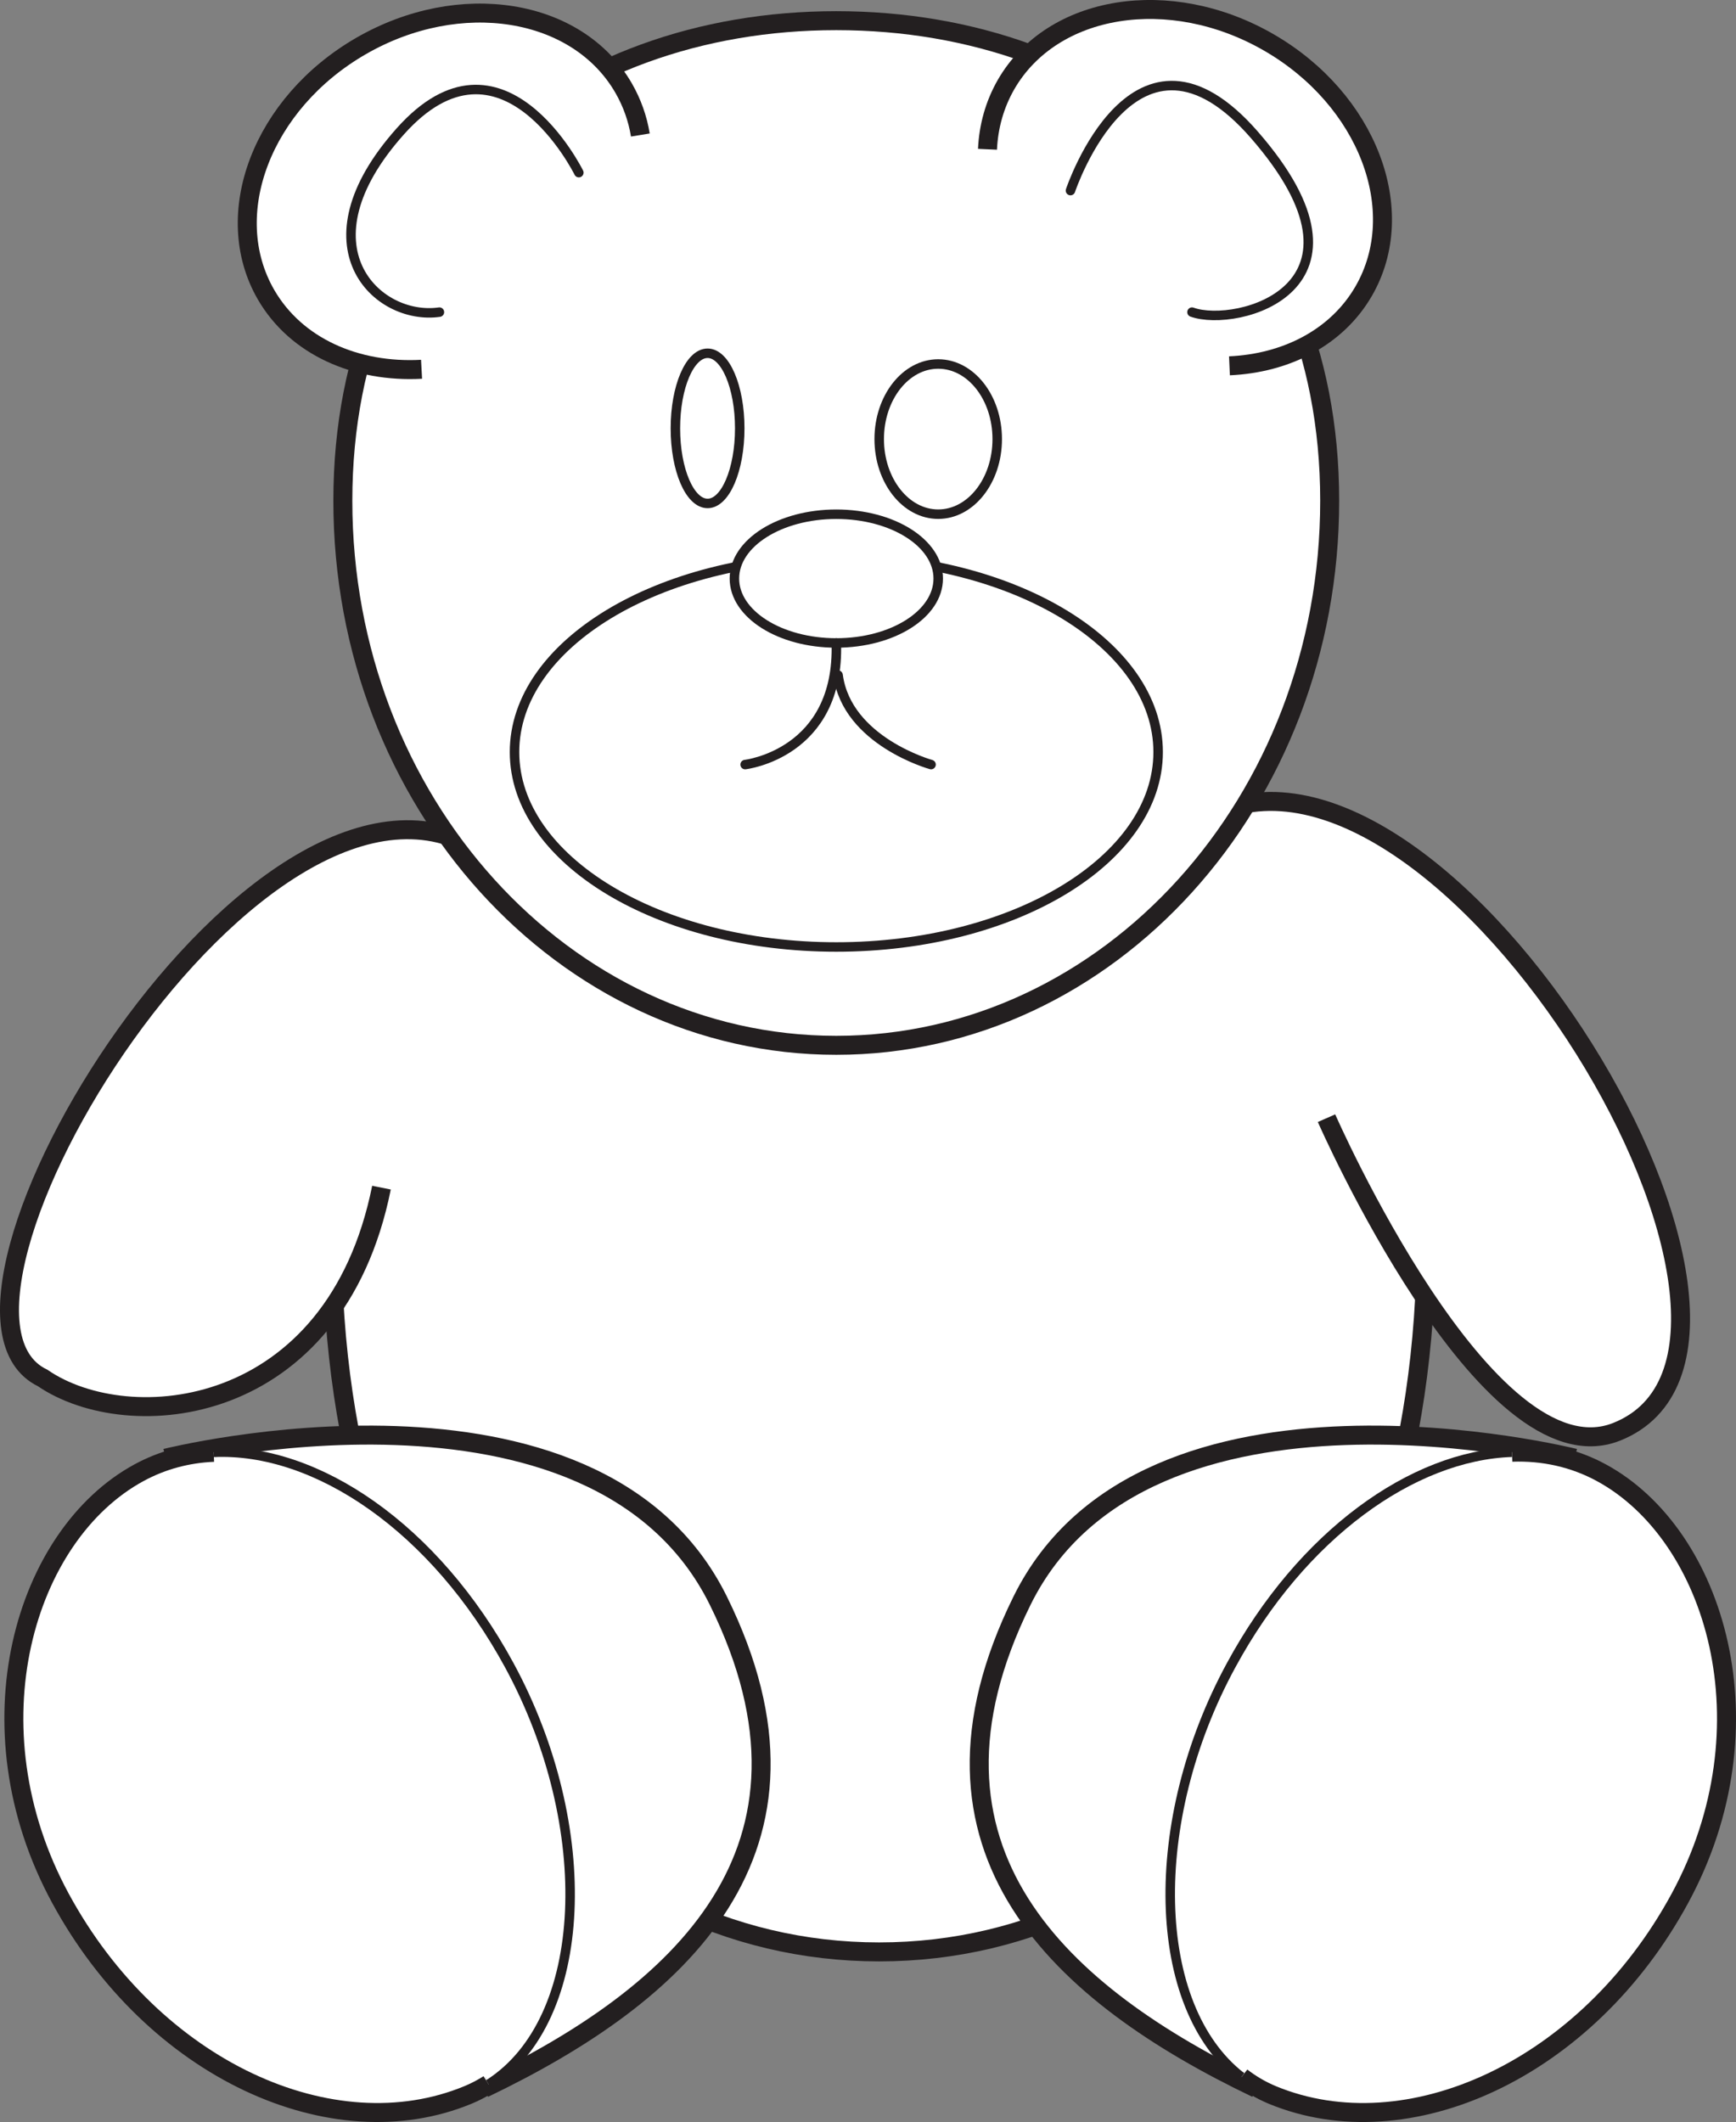
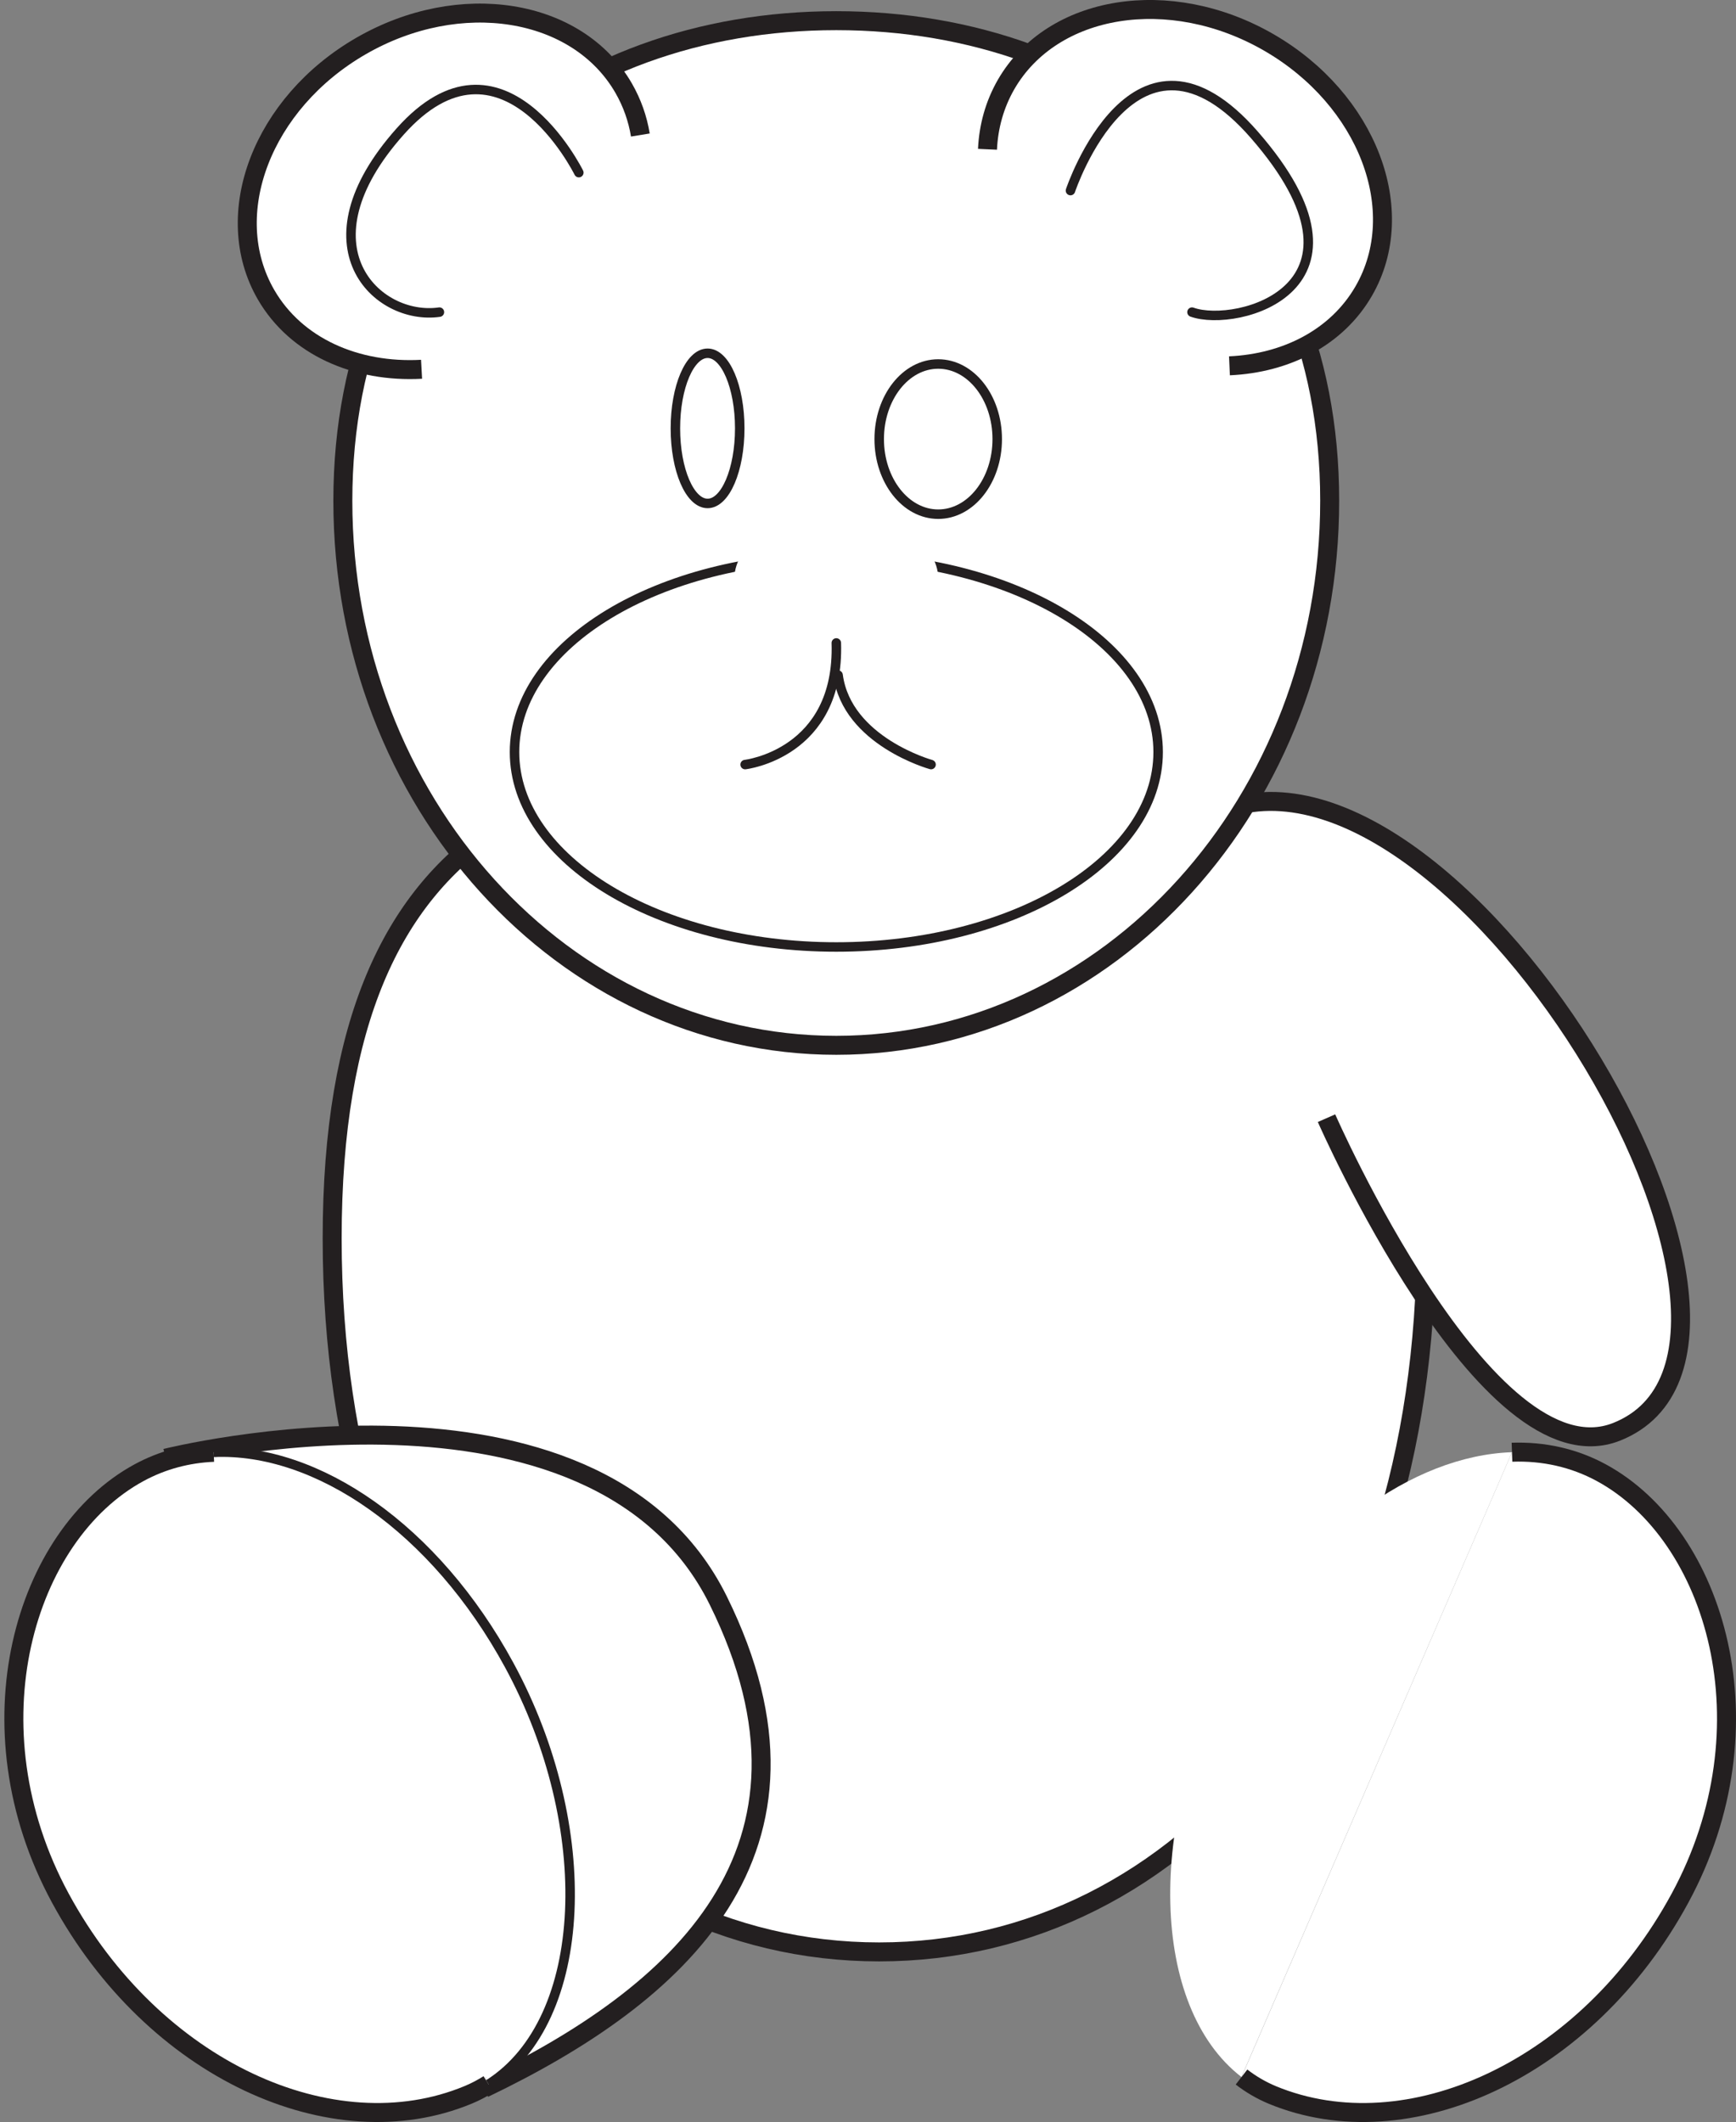
<svg xmlns="http://www.w3.org/2000/svg" width="137.213pt" height="167.676pt" viewBox="0 0 137.213 167.676" version="1.1">
  <rect x="0" y="0" width="137.213" height="167.676" fill="#808080" stroke="none" />
  <defs>
    <clipPath id="clip1">
      <path d="M 87 54 L 137.215 54 L 137.215 123 L 87 123 Z M 87 54 " />
    </clipPath>
    <clipPath id="clip2">
      <path d="M 4 104 L 69 104 L 69 167.676 L 4 167.676 Z M 4 104 " />
    </clipPath>
    <clipPath id="clip3">
      <path d="M 0 106 L 48 106 L 48 167.676 L 0 167.676 Z M 0 106 " />
    </clipPath>
    <clipPath id="clip4">
      <path d="M 12 110 L 50 110 L 50 167.676 L 12 167.676 Z M 12 110 " />
    </clipPath>
    <clipPath id="clip5">
-       <path d="M 68 104 L 133 104 L 133 167.676 L 68 167.676 Z M 68 104 " />
-     </clipPath>
+       </clipPath>
    <clipPath id="clip6">
      <path d="M 89 106 L 137.215 106 L 137.215 167.676 L 89 167.676 Z M 89 106 " />
    </clipPath>
    <clipPath id="clip7">
-       <path d="M 88 110 L 124 110 L 124 167.676 L 88 167.676 Z M 88 110 " />
-     </clipPath>
+       </clipPath>
  </defs>
  <g id="surface1">
    <path style=" stroke:none;fill-rule:nonzero;fill:rgb(100%,100%,100%);fill-opacity:1;" d="M 112.727 97.855 C 112.727 132.27 93.367 154.234 69.488 154.234 C 45.609 154.234 26.254 132.27 26.254 97.855 C 26.254 63.441 45.609 59.281 69.488 59.281 C 93.367 59.281 112.727 63.441 112.727 97.855 " />
    <path style="fill:none;stroke-width:1.5;stroke-linecap:butt;stroke-linejoin:miter;stroke:rgb(13.73%,12.16%,12.549%);stroke-opacity:1;stroke-miterlimit:4;" d="M -0 0.002 C -0 -34.412 -19.36 -56.377 -43.239 -56.377 C -67.118 -56.377 -86.473 -34.412 -86.473 0.002 C -86.473 34.416 -67.118 38.576 -43.239 38.576 C -19.36 38.576 -0 34.416 -0 0.002 Z M -0 0.002 " transform="matrix(1,0,0,-1,112.727,97.857)" />
-     <path style="fill-rule:nonzero;fill:rgb(100%,100%,100%);fill-opacity:1;stroke-width:1.5;stroke-linecap:butt;stroke-linejoin:miter;stroke:rgb(13.73%,12.16%,12.549%);stroke-opacity:1;stroke-miterlimit:4;" d="M 0 0.002 C -3.691 -18.311 -20.004 -19.694 -26.789 -15.033 C -38.234 -9.522 -9.41 37.955 7.965 26.51 " transform="matrix(1,0,0,-1,30.152,93.846)" />
    <path style=" stroke:none;fill-rule:nonzero;fill:rgb(100%,100%,100%);fill-opacity:1;" d="M 104.848 88.355 C 104.848 88.355 117.492 117.211 127.77 113.141 C 144.941 106.336 114.422 55.469 95.777 64.367 " />
    <g clip-path="url(#clip1)" clip-rule="nonzero">
      <path style="fill:none;stroke-width:1.5;stroke-linecap:butt;stroke-linejoin:miter;stroke:rgb(13.73%,12.16%,12.549%);stroke-opacity:1;stroke-miterlimit:4;" d="M 0.001 -0 C 0.001 -0 12.645 -28.856 22.922 -24.785 C 40.094 -17.981 9.575 32.886 -9.07 23.988 " transform="matrix(1,0,0,-1,104.847,88.355)" />
    </g>
    <path style=" stroke:none;fill-rule:nonzero;fill:rgb(100%,100%,100%);fill-opacity:1;" d="M 13.098 115.223 C 13.098 115.223 47.012 106.703 56.777 126.48 C 66.543 146.262 53.562 157.668 38.254 165.008 " />
    <g clip-path="url(#clip2)" clip-rule="nonzero">
      <path style="fill:none;stroke-width:1.5;stroke-linecap:butt;stroke-linejoin:miter;stroke:rgb(13.73%,12.16%,12.549%);stroke-opacity:1;stroke-miterlimit:4;" d="M -0 0.001 C -0 0.001 33.914 8.52 43.679 -11.257 C 53.445 -31.038 40.464 -42.445 25.156 -49.784 " transform="matrix(1,0,0,-1,13.098,115.223)" />
    </g>
    <path style=" stroke:none;fill-rule:nonzero;fill:rgb(100%,100%,100%);fill-opacity:1;" d="M 38.617 164.691 C 38.105 165.012 37.562 165.301 36.992 165.535 C 26.32 169.957 12.145 163.578 4.777 149.996 C -2.594 136.414 1.938 121.277 10.992 116.367 C 12.828 115.371 14.82 114.844 16.891 114.758 " />
    <g clip-path="url(#clip3)" clip-rule="nonzero">
      <path style="fill:none;stroke-width:1.5;stroke-linecap:butt;stroke-linejoin:miter;stroke:rgb(13.73%,12.16%,12.549%);stroke-opacity:1;stroke-miterlimit:4;" d="M -0.002 -0 C -0.514 -0.321 -1.057 -0.61 -1.627 -0.844 C -12.299 -5.266 -26.475 1.113 -33.842 14.695 C -41.213 28.277 -36.682 43.414 -27.627 48.324 C -25.791 49.32 -23.799 49.847 -21.728 49.933 " transform="matrix(1,0,0,-1,38.619,164.691)" />
    </g>
    <path style=" stroke:none;fill-rule:nonzero;fill:rgb(100%,100%,100%);fill-opacity:1;" d="M 16.891 114.758 C 25.027 114.398 34.379 120.758 40.258 131.59 C 47.184 144.355 46.609 159.629 38.617 164.691 " />
    <g clip-path="url(#clip4)" clip-rule="nonzero">
      <path style="fill:none;stroke-width:0.75;stroke-linecap:butt;stroke-linejoin:miter;stroke:rgb(13.73%,12.16%,12.549%);stroke-opacity:1;stroke-miterlimit:4;" d="M 0.001 -0.001 C 8.138 0.358 17.489 -6.001 23.368 -16.833 C 30.294 -29.599 29.72 -44.872 21.728 -49.935 " transform="matrix(1,0,0,-1,16.89,114.757)" />
    </g>
-     <path style=" stroke:none;fill-rule:nonzero;fill:rgb(100%,100%,100%);fill-opacity:1;" d="M 124.461 115.223 C 124.461 115.223 90.551 106.703 80.781 126.48 C 71.012 146.262 83.996 157.668 99.305 165.008 " />
    <g clip-path="url(#clip5)" clip-rule="nonzero">
      <path style="fill:none;stroke-width:1.5;stroke-linecap:butt;stroke-linejoin:miter;stroke:rgb(13.73%,12.16%,12.549%);stroke-opacity:1;stroke-miterlimit:4;" d="M 0.001 0.001 C 0.001 0.001 -33.91 8.52 -43.679 -11.257 C -53.449 -31.038 -40.464 -42.445 -25.156 -49.784 " transform="matrix(1,0,0,-1,124.46,115.223)" />
    </g>
    <path style=" stroke:none;fill-rule:nonzero;fill:rgb(100%,100%,100%);fill-opacity:1;" d="M 98.129 164.121 C 98.867 164.691 99.68 165.168 100.566 165.539 C 111.242 169.953 125.414 163.578 132.781 149.996 C 140.152 136.414 135.621 121.277 126.566 116.367 C 124.391 115.188 121.996 114.664 119.508 114.75 " />
    <g clip-path="url(#clip6)" clip-rule="nonzero">
      <path style="fill:none;stroke-width:1.5;stroke-linecap:butt;stroke-linejoin:miter;stroke:rgb(13.73%,12.16%,12.549%);stroke-opacity:1;stroke-miterlimit:4;" d="M 0.001 0.001 C 0.739 -0.57 1.551 -1.046 2.438 -1.417 C 13.114 -5.831 27.286 0.544 34.653 14.126 C 42.024 27.708 37.493 42.844 28.438 47.755 C 26.262 48.934 23.868 49.458 21.379 49.372 " transform="matrix(1,0,0,-1,98.128,164.122)" />
    </g>
    <path style=" stroke:none;fill-rule:nonzero;fill:rgb(100%,100%,100%);fill-opacity:1;" d="M 119.508 114.75 C 111.652 115.012 102.895 121.273 97.305 131.59 C 90.613 143.902 90.918 158.551 98.121 164.117 " />
    <g clip-path="url(#clip7)" clip-rule="nonzero">
      <path style="fill:none;stroke-width:0.75;stroke-linecap:butt;stroke-linejoin:miter;stroke:rgb(13.73%,12.16%,12.549%);stroke-opacity:1;stroke-miterlimit:4;" d="M -0.001 0.001 C -7.857 -0.261 -16.615 -6.523 -22.205 -16.839 C -28.896 -29.152 -28.591 -43.8 -21.388 -49.366 " transform="matrix(1,0,0,-1,119.509,114.751)" />
    </g>
    <path style=" stroke:none;fill-rule:nonzero;fill:rgb(100%,100%,100%);fill-opacity:1;" d="M 105.098 39.57 C 105.098 63.332 87.637 82.598 66.098 82.598 C 44.559 82.598 27.098 63.332 27.098 39.57 C 27.098 15.809 44.559 1.633 66.098 1.633 C 87.637 1.633 105.098 15.809 105.098 39.57 " />
    <path style="fill:none;stroke-width:1.5;stroke-linecap:butt;stroke-linejoin:miter;stroke:rgb(13.73%,12.16%,12.549%);stroke-opacity:1;stroke-miterlimit:4;" d="M 0.002 -0.001 C 0.002 -23.763 -17.459 -43.029 -38.998 -43.029 C -60.538 -43.029 -77.998 -23.763 -77.998 -0.001 C -77.998 23.761 -60.538 37.936 -38.998 37.936 C -17.459 37.936 0.002 23.761 0.002 -0.001 Z M 0.002 -0.001 " transform="matrix(1,0,0,-1,105.096,39.569)" />
    <path style="fill-rule:nonzero;fill:rgb(100%,100%,100%);fill-opacity:1;stroke-width:1.5;stroke-linecap:butt;stroke-linejoin:miter;stroke:rgb(13.73%,12.16%,12.549%);stroke-opacity:1;stroke-miterlimit:4;" d="M -0.002 0.001 C -5.174 -0.281 -9.924 1.794 -12.299 5.903 C -15.959 12.247 -12.596 21.04 -4.787 25.544 C 3.018 30.048 12.311 28.559 15.971 22.216 C 16.643 21.048 17.08 19.801 17.291 18.512 " transform="matrix(1,0,0,-1,33.322,29.18)" />
    <path style="fill-rule:nonzero;fill:rgb(100%,100%,100%);fill-opacity:1;stroke-width:1.5;stroke-linecap:butt;stroke-linejoin:miter;stroke:rgb(13.73%,12.16%,12.549%);stroke-opacity:1;stroke-miterlimit:4;" d="M -0.001 0.001 C 4.506 0.204 8.502 2.251 10.616 5.915 C 14.272 12.259 10.913 21.052 3.108 25.556 C -4.701 30.06 -13.998 28.568 -17.658 22.228 C -18.568 20.642 -19.044 18.9 -19.126 17.111 " transform="matrix(1,0,0,-1,97.177,28.907)" />
    <path style="fill:none;stroke-width:0.75;stroke-linecap:butt;stroke-linejoin:miter;stroke:rgb(13.73%,12.16%,12.549%);stroke-opacity:1;stroke-miterlimit:4;" d="M -0.001 -0.001 C -0.001 -3.279 -1.138 -5.935 -2.541 -5.935 C -3.951 -5.935 -5.087 -3.279 -5.087 -0.001 C -5.087 3.276 -3.951 5.932 -2.541 5.932 C -1.138 5.932 -0.001 3.276 -0.001 -0.001 Z M -0.001 -0.001 " transform="matrix(1,0,0,-1,58.47,33.846)" />
    <path style="fill:none;stroke-width:0.75;stroke-linecap:butt;stroke-linejoin:miter;stroke:rgb(13.73%,12.16%,12.549%);stroke-opacity:1;stroke-miterlimit:4;" d="M 0.002 -0.002 C 0.002 -3.279 -2.084 -5.935 -4.663 -5.935 C -7.237 -5.935 -9.327 -3.279 -9.327 -0.002 C -9.327 3.276 -7.237 5.932 -4.663 5.932 C -2.084 5.932 0.002 3.276 0.002 -0.002 Z M 0.002 -0.002 " transform="matrix(1,0,0,-1,78.819,34.694)" />
    <path style=" stroke:none;fill-rule:nonzero;fill:rgb(100%,100%,100%);fill-opacity:1;" d="M 91.539 59.426 C 91.539 67.93 80.148 74.828 66.102 74.828 C 52.055 74.828 40.668 67.93 40.668 59.426 C 40.668 50.914 52.055 44.02 66.102 44.02 C 80.148 44.02 91.539 50.914 91.539 59.426 " />
    <path style="fill:none;stroke-width:0.75;stroke-linecap:butt;stroke-linejoin:miter;stroke:rgb(13.73%,12.16%,12.549%);stroke-opacity:1;stroke-miterlimit:4;" d="M 0.002 0 C 0.002 -8.504 -11.389 -15.402 -25.436 -15.402 C -39.483 -15.402 -50.87 -8.504 -50.87 0 C -50.87 8.512 -39.483 15.406 -25.436 15.406 C -11.389 15.406 0.002 8.512 0.002 0 Z M 0.002 0 " transform="matrix(1,0,0,-1,91.537,59.426)" />
    <path style=" stroke:none;fill-rule:nonzero;fill:rgb(100%,100%,100%);fill-opacity:1;" d="M 74.156 45.715 C 74.156 48.527 70.551 50.805 66.098 50.805 C 61.652 50.805 58.047 48.527 58.047 45.715 C 58.047 42.906 61.652 40.633 66.098 40.633 C 70.551 40.633 74.156 42.906 74.156 45.715 " />
-     <path style="fill:none;stroke-width:0.75;stroke-linecap:butt;stroke-linejoin:miter;stroke:rgb(13.73%,12.16%,12.549%);stroke-opacity:1;stroke-miterlimit:4;" d="M 0.001 0.001 C 0.001 -2.811 -3.605 -5.089 -8.058 -5.089 C -12.503 -5.089 -16.109 -2.811 -16.109 0.001 C -16.109 2.81 -12.503 5.083 -8.058 5.083 C -3.605 5.083 0.001 2.81 0.001 0.001 Z M 0.001 0.001 " transform="matrix(1,0,0,-1,74.156,45.716)" />
    <path style="fill-rule:nonzero;fill:rgb(100%,100%,100%);fill-opacity:1;stroke-width:0.75;stroke-linecap:round;stroke-linejoin:round;stroke:rgb(13.73%,12.16%,12.549%);stroke-opacity:1;stroke-miterlimit:4;" d="M 0 -0.001 C 0.277 -8.759 -7.207 -9.611 -7.207 -9.611 " transform="matrix(1,0,0,-1,66.102,50.803)" />
    <path style="fill-rule:nonzero;fill:rgb(100%,100%,100%);fill-opacity:1;stroke-width:0.75;stroke-linecap:round;stroke-linejoin:round;stroke:rgb(13.73%,12.16%,12.549%);stroke-opacity:1;stroke-miterlimit:4;" d="M 0.001 -0 C 0.704 -5.231 7.349 -7.067 7.349 -7.067 " transform="matrix(1,0,0,-1,66.241,53.347)" />
    <path style="fill-rule:nonzero;fill:rgb(100%,100%,100%);fill-opacity:1;stroke-width:0.75;stroke-linecap:round;stroke-linejoin:round;stroke:rgb(13.73%,12.16%,12.549%);stroke-opacity:1;stroke-miterlimit:4;" d="M 0 0.001 C 0 0.001 -6.074 12.29 -14.125 3.247 C -22.183 -5.796 -15.969 -11.729 -11.019 -11.022 " transform="matrix(1,0,0,-1,45.75,13.642)" />
    <path style="fill-rule:nonzero;fill:rgb(100%,100%,100%);fill-opacity:1;stroke-width:0.75;stroke-linecap:round;stroke-linejoin:round;stroke:rgb(13.73%,12.16%,12.549%);stroke-opacity:1;stroke-miterlimit:4;" d="M -0 -0.001 C -0 -0.001 5.089 15.265 14.554 4.382 C 25.078 -7.712 13.144 -10.88 9.605 -9.606 " transform="matrix(1,0,0,-1,84.61,15.058)" />
  </g>
</svg>